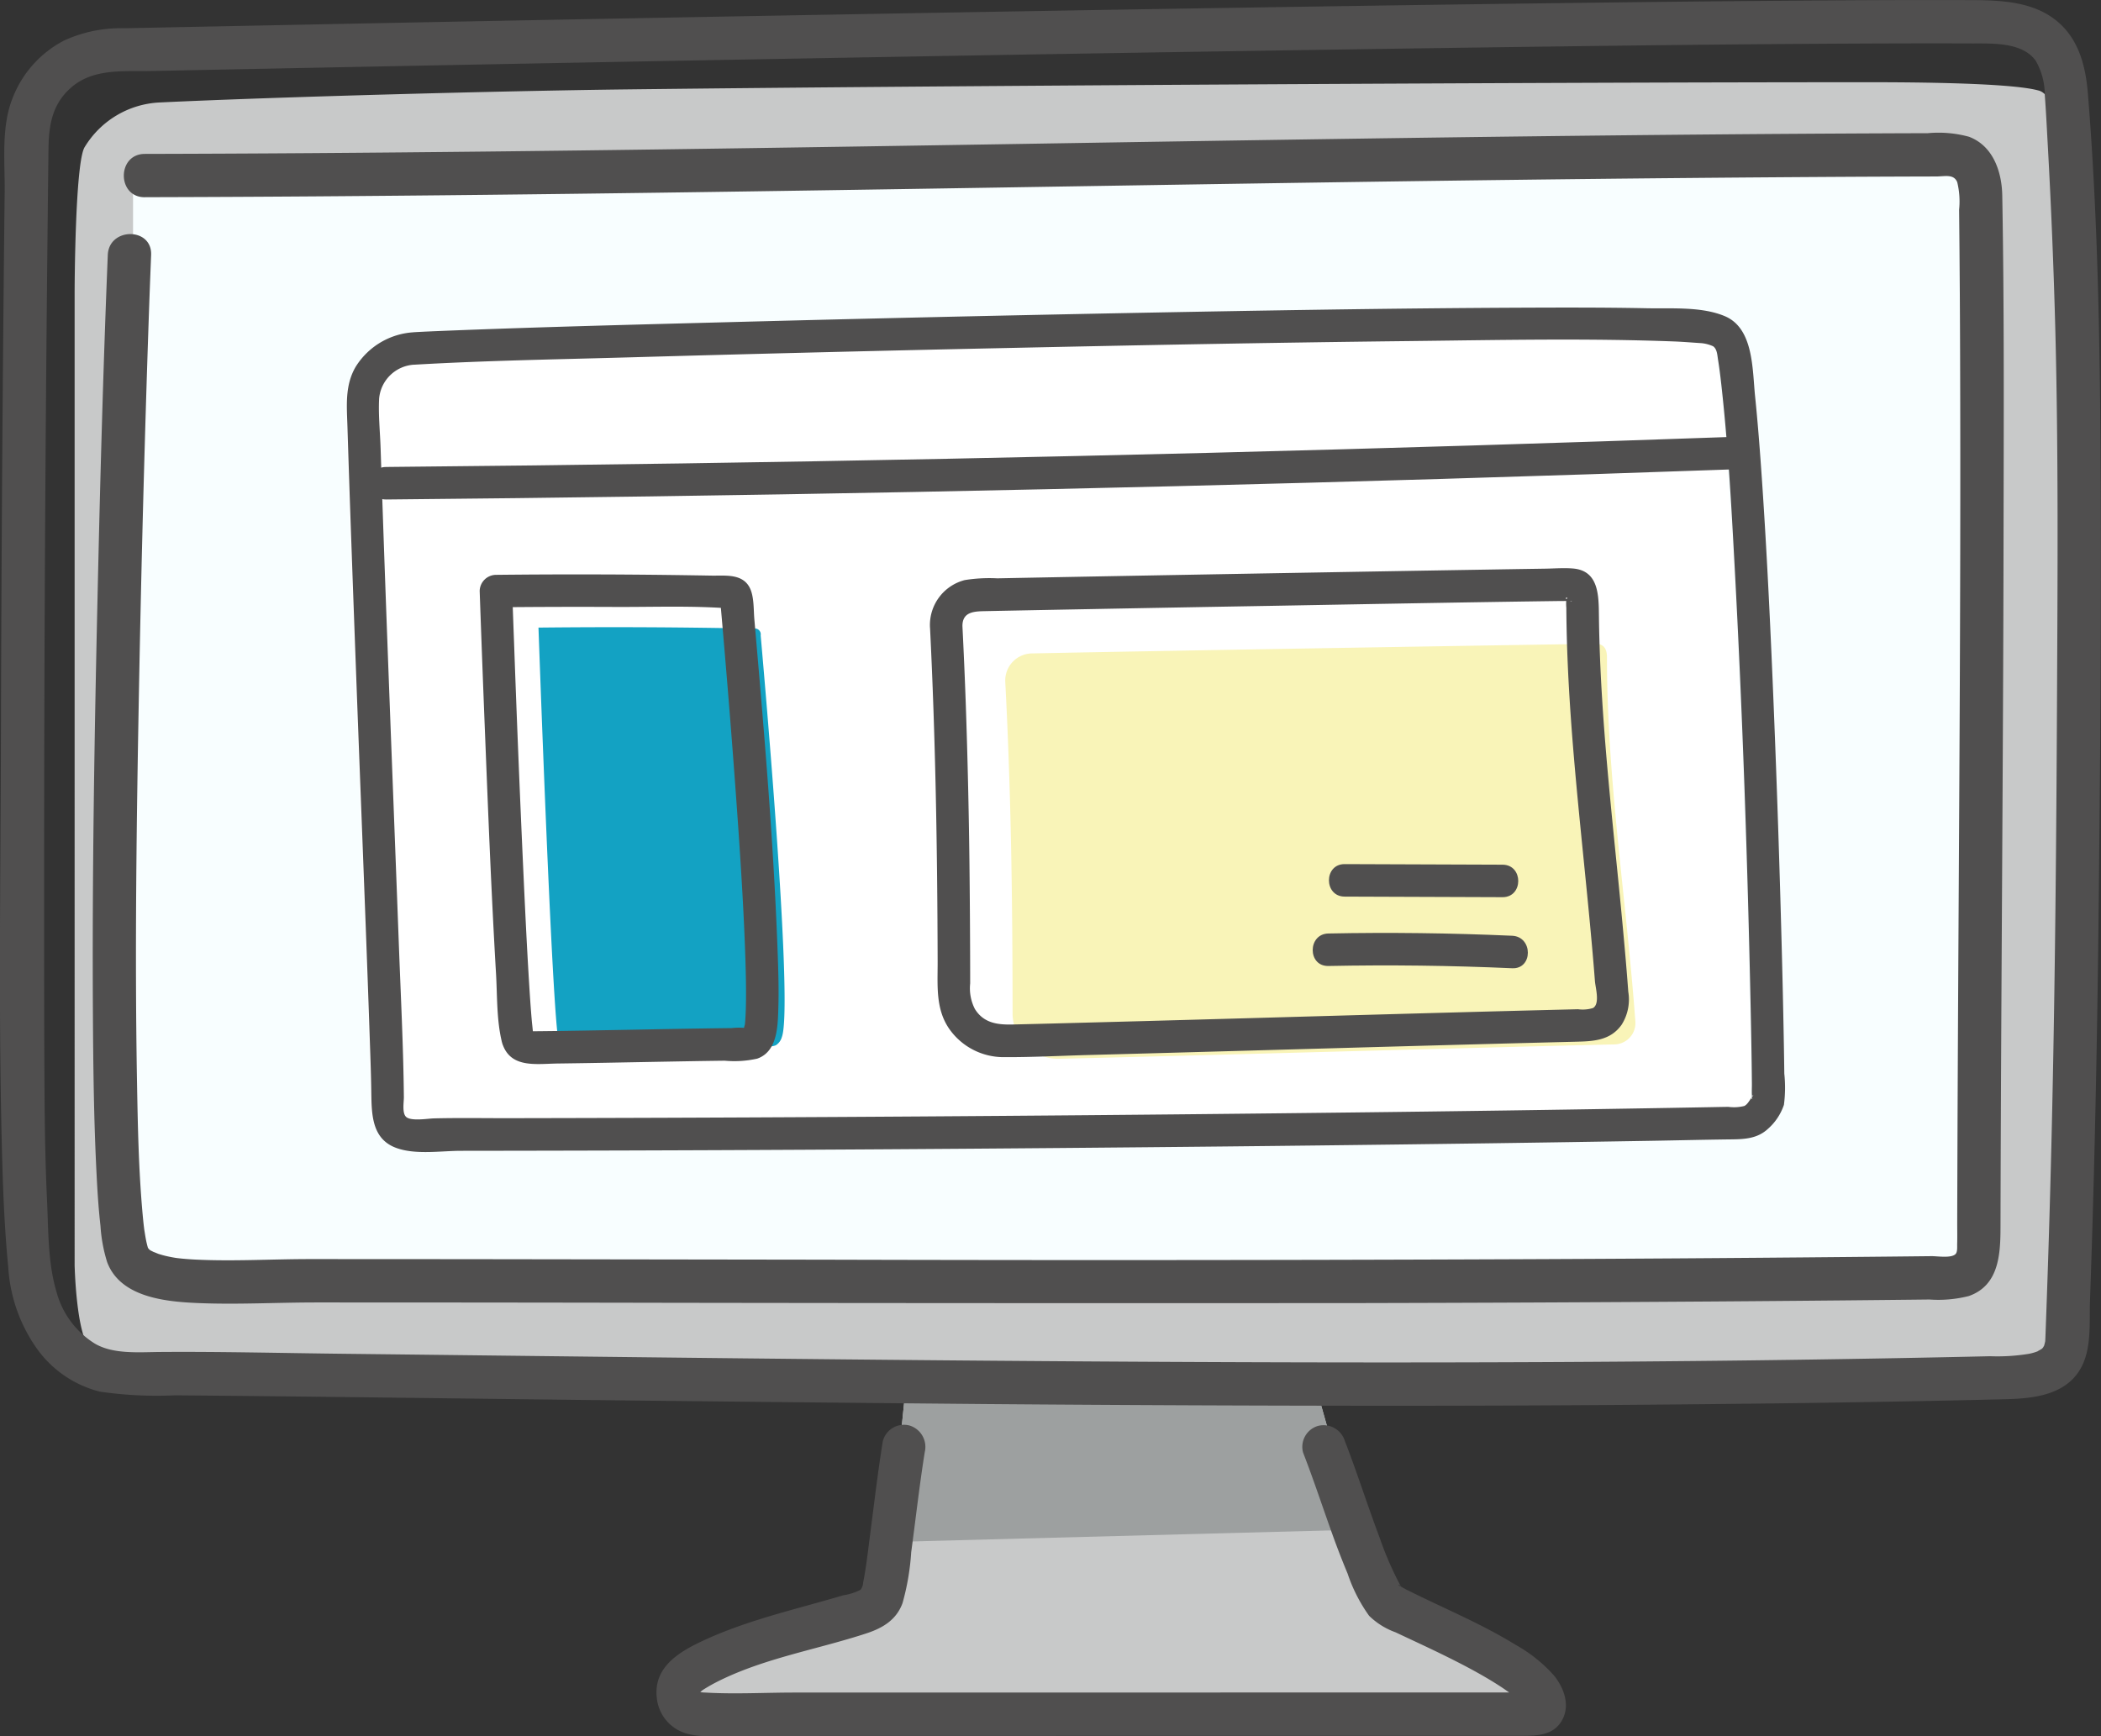
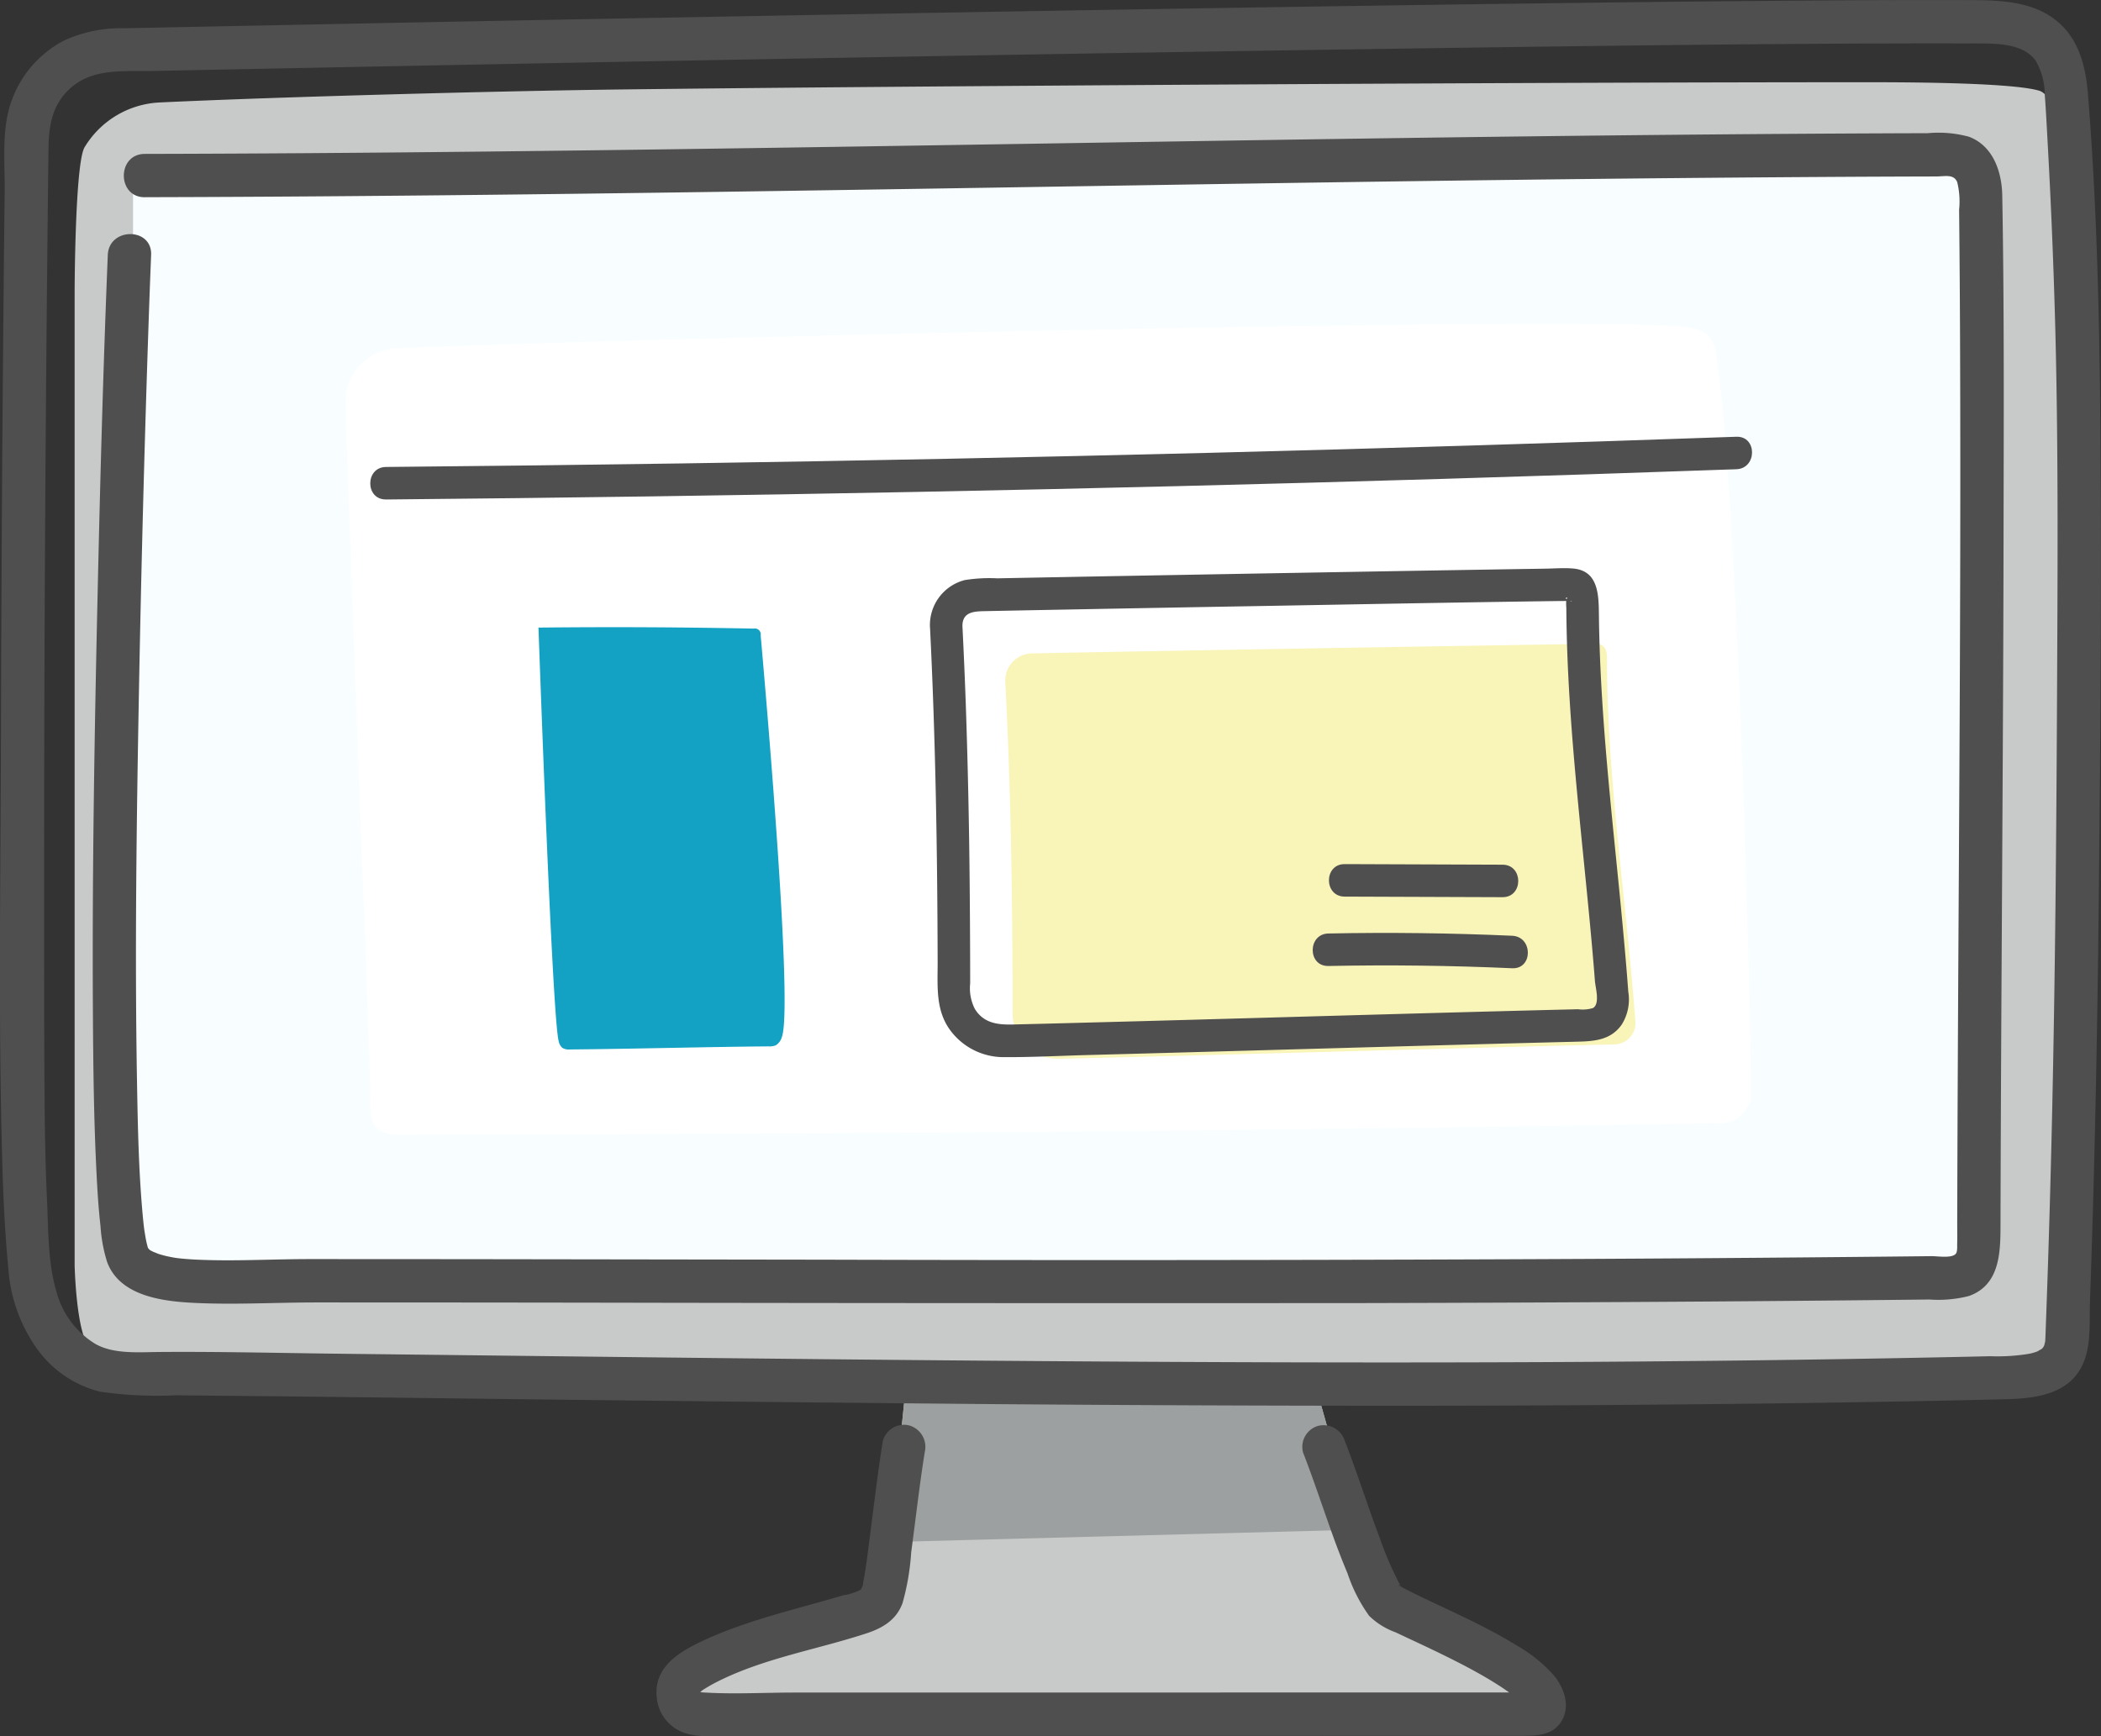
<svg xmlns="http://www.w3.org/2000/svg" width="242.423" height="200.371" viewBox="0 0 242.423 200.371">
  <rect x="0" y="0" width="242.423" height="200.371" fill="#333333" stroke="none" />
  <g id="介面插畫" transform="translate(-277.509 -647.143)">
    <path id="Path_200" data-name="Path 200" d="M382.727,801.626c-.928,5.764-2.224,22.684-3.152,28.448a3.134,3.134,0,0,1-2.757,3.164c-5.509,1.78-15.606,3.836-20.2,7.284a2.605,2.605,0,0,0-.142,3.779,4.066,4.066,0,0,0,2.773.684l95.008-.021a1.8,1.8,0,0,0,1.025-.208c.722-.495.357-1.626-.14-2.347-2.715-3.939-16.963-9.461-17.664-10.268a7.991,7.991,0,0,1-1.14-1.942c-2.681-5.834-6.165-21.492-8.5-27.468" fill="#c8c9c9" />
    <path id="Path_201" data-name="Path 201" d="M380.21,825.095c.828-7.479,1.787-18.931,2.517-23.469l45.11,1.105c1.7,4.355,4.017,13.853,6.184,20.943" fill="#9da0a0" />
    <path id="Path_202" data-name="Path 202" d="M514.083,802.731c-.54,2.111-6.443,2.3-8.338,2.54-4.6.579-156.441-.792-203.153-.792-3.626,0-12.142.8-14.705-1.767-1.588-1.587-1.767-9.533-1.767-9.533V680.761s.036-15.018,1.178-16.674a10.7,10.7,0,0,1,8.576-5.117c14.076-.668,39.976-1.344,53.779-1.509,35.345-.424,106.16-.828,143.007-.828,3.5,0,16.78-.014,20.134.975,6.056,1.785,4.307,52.564,4.307,52.564S519.338,782.182,514.083,802.731Z" fill="#c8c9c9" />
    <g id="Group_296" data-name="Group 296">
      <path id="Path_203" data-name="Path 203" d="M505.276,652.153c2.311.015,5.637-.109,7.138,2.022a7.976,7.976,0,0,1,1.034,3.973c.144,1.879.233,3.764.338,5.646q.6,10.8.881,21.614c.358,14.211.257,28.428.189,42.642-.077,16.019-.216,32.039-.574,48.054q-.27,12.06-.718,24.114c-.019.5-.032,1-.057,1.494s.006.137.024.024a5.948,5.948,0,0,1-.144.634c-.174.63.244-.392-.075.162a.725.725,0,0,1-.279.313c-.011.009-.684.373-.283.192a5.928,5.928,0,0,1-1.1.333,22.412,22.412,0,0,1-4.515.284q-2.85.066-5.7.124c-30.6.629-61.2.681-91.8.515-30.827-.166-61.652-.569-92.478-.92-7.041-.08-14.09-.26-21.131-.209-2.462.017-5.4.286-7.533-.942a10.092,10.092,0,0,1-4.46-5.978c-1.012-3.376-.935-7.158-1.1-10.651-.178-3.825-.25-7.655-.28-11.484-.061-8.114-.05-16.23-.052-24.345q-.006-24.489.16-48.977.084-12.244.21-24.488.061-6,.134-11.994c.033-2.773.445-5.2,2.661-7.1,2.563-2.2,6.043-1.8,9.194-1.868l8.989-.182q11.464-.23,22.929-.453,29.3-.569,58.6-1.085,30.924-.541,61.85-.982c16.559-.227,33.119-.441,49.68-.483q4.133-.011,8.266.005c3.218.013,3.222-4.987,0-5-6.517-.029-13.034.006-19.551.053q-12.933.093-25.865.262-15.1.186-30.195.419-16.037.243-32.073.517-15.977.272-31.952.564-14.846.27-29.69.555-12.7.244-25.4.5-9.351.186-18.7.377a15.71,15.71,0,0,0-6.938,1.412,12.591,12.591,0,0,0-5.961,6.681c-1.322,3.342-.862,7.295-.9,10.814q-.072,6.246-.131,12.493-.237,24.988-.3,49.977c-.039,16.567-.318,33.178.161,49.74.115,3.972.3,7.947.685,11.9a18.152,18.152,0,0,0,3.1,9.066,12.771,12.771,0,0,0,7.456,5.252,45.417,45.417,0,0,0,8.661.428c15.418.126,30.835.344,46.253.523q23.676.273,47.353.484,23.905.192,47.812.2,23.457-.01,46.912-.324c7.645-.111,15.291-.242,22.934-.436,2.733-.069,5.982-.354,7.927-2.546,2.113-2.381,1.685-5.875,1.79-8.827.581-16.31.882-32.628,1.042-48.947.153-15.651.277-31.307.187-46.959-.082-14.443-.3-28.981-1.47-43.382-.283-3.468-1.188-6.788-4.206-8.851-2.576-1.761-5.934-1.926-8.95-1.946C502.058,647.13,502.055,652.13,505.276,652.153Z" fill="#504f4f" />
    </g>
    <path id="Path_204" data-name="Path 204" d="M505.359,794.062H292.86V668.626L504.991,666.1Z" fill="#f8feff" />
    <g id="Group_297" data-name="Group 297">
      <path id="Path_205" data-name="Path 205" d="M294.22,669.9c26.178-.06,52.354-.4,78.528-.8,26.423-.4,52.845-.875,79.268-1.2q19.605-.245,39.212-.356,4.839-.024,9.678-.036c1,0,2.051-.322,2.44.67a9.391,9.391,0,0,1,.214,3.167q.1,9.579.121,19.159c.08,26.043-.138,52.086-.266,78.129q-.048,9.825-.074,19.648c0,.8.019,1.611-.005,2.414-.009.306.051.91-.178,1.157-.487.524-2.109.246-2.774.254q-4.971.055-9.943.1-19.785.189-39.57.261-39.219.156-78.439.045-19.566-.028-39.133-.056-10.023-.01-20.046-.012c-4.415,0-8.887.277-13.3.052-.78-.04-1.751-.123-2.232-.2-.441-.073-.881-.16-1.314-.273-.2-.053-.4-.111-.605-.176-.107-.034-.839-.355-.391-.135-.148-.073-1.081-.541-.559-.289a1.3,1.3,0,0,1-.281-.272c.385.594,0-.032,0-.03s.054.168.037.115c-.012-.037-.026-.074-.036-.111-.033-.125-.072-.249-.1-.375-.143-.56-.222-1.132-.315-1.7-.1-.61.073.669,0,.025-.02-.192-.046-.384-.068-.577-.047-.423-.088-.846-.127-1.27-.456-5.052-.554-10.142-.643-15.211-.268-15.17-.05-30.35.231-45.518q.4-21.495,1.135-42.983.121-3.474.262-6.948c.131-3.217-4.869-3.211-5,0-.537,13.136-.887,26.282-1.182,39.425-.361,16.068-.632,32.143-.535,48.216.037,6.114.108,12.233.417,18.341.1,2.024.226,4.052.456,6.067a17.645,17.645,0,0,0,.771,4.18c1.513,4.04,6.679,4.557,10.379,4.717,4.561.2,9.177-.066,13.742-.066q20.442,0,40.883.041,39.837.061,79.673.032,20.163-.043,40.326-.182,10.263-.072,20.525-.179,2.364-.024,4.729-.051a14.284,14.284,0,0,0,4.548-.4c3.482-1.223,3.65-4.813,3.657-7.942.059-26.589.311-53.178.352-79.768.021-13.094.085-26.2-.149-39.289-.05-2.747-1.051-5.739-3.845-6.787a13.367,13.367,0,0,0-4.758-.409q-2.661.006-5.321.018-9.954.042-19.908.129c-26.867.232-53.731.677-80.6,1.109-26.837.431-53.675.854-80.515,1.043q-9.69.068-19.38.091c-3.217.008-3.223,5.008,0,5Z" fill="#504f4f" />
    </g>
    <g id="Group_298" data-name="Group 298">
      <path id="Path_206" data-name="Path 206" d="M379.378,813.413c-.6,3.733-1.035,7.486-1.523,11.233-.222,1.707-.416,3.436-.751,5.125a1.476,1.476,0,0,1-.3.834,6.365,6.365,0,0,1-2,.639c-5.508,1.639-11.184,2.871-16.4,5.345-2.676,1.269-5.461,3.02-5.119,6.4a4.763,4.763,0,0,0,2.538,3.848c1.706.88,3.811.644,5.666.644l22.458-.006,46.555-.01,22.421-.005c1.852,0,3.856.011,4.854-1.859.917-1.717.173-3.691-.954-5.092a17.04,17.04,0,0,0-4.447-3.556c-4.017-2.481-8.388-4.251-12.592-6.368-.246-.123-.485-.279-.735-.39-.01-.005-.195-.119-.193-.123.146-.227.734.906.149-.124a38.359,38.359,0,0,1-2.3-5.337c-1.4-3.7-2.587-7.483-4.021-11.175a2.575,2.575,0,0,0-3.076-1.746,2.519,2.519,0,0,0-1.746,3.076c1.236,3.18,2.293,6.421,3.452,9.629q.79,2.193,1.688,4.343a18.267,18.267,0,0,0,2.483,4.873,8.446,8.446,0,0,0,3.039,1.9c1.754.828,3.517,1.637,5.259,2.489,2.064,1.01,4.116,2.062,6.072,3.27.37.229.737.463,1.1.707.2.137.4.28.606.421.037.026.648.5.23.167.271.218.536.443.786.684.135.131.261.269.392.4.077.085.152.173.224.263q-.375-.5-.038.007l.006-.032q.277,1.387,1.108-1.429a3.479,3.479,0,0,0-1.116,0h-2.466l-5.43,0-10.567,0-43.717.01-21.79,0c-3.413,0-6.885.2-10.292,0a4.416,4.416,0,0,1-.8-.09c-.223-.037.194.235.182.234s.03-.39-.1-.139c-.087.166.326-.234.387-.275q.361-.235.735-.451c.532-.31,1.081-.591,1.638-.854,5.245-2.486,11.073-3.456,16.557-5.258,1.88-.618,3.448-1.552,4.158-3.492a28.316,28.316,0,0,0,1-5.871c.52-3.849.951-7.708,1.562-11.544a2.577,2.577,0,0,0-1.746-3.075,2.519,2.519,0,0,0-3.075,1.746Z" fill="#504f4f" />
    </g>
    <path id="Path_207" data-name="Path 207" d="M323.322,687.359a6.1,6.1,0,0,0-5.942,6.095c.719,24.252,2.711,71.687,2.85,79.928.033,1.995-.156,3.631,1.469,4.414.981.474,3.535.28,4.638.279,45.608-.029,103.385-.469,148.984-1.321a4.162,4.162,0,0,0,2.708-.543,5.864,5.864,0,0,0,1.508-2.068c-.03-14.136-1.708-71.937-4-86.036a3.872,3.872,0,0,0-.846-2.182,4.31,4.31,0,0,0-2.318-.968C464.146,683.353,336.6,686.583,323.322,687.359Z" fill="#fff" />
    <g id="Group_299" data-name="Group 299">
-       <path id="Path_208" data-name="Path 208" d="M325.326,685.484a8.468,8.468,0,0,0-6.768,3.973c-1.272,2.147-1.035,4.521-.96,6.905q.213,6.8.458,13.6.551,15.482,1.152,30.962c.323,8.487.655,16.974.944,25.463.079,2.3.169,4.6.2,6.906.039,2.495.083,5.282,2.847,6.311,2.237.834,5.164.347,7.513.345q39.3-.037,78.6-.408,19.992-.184,39.983-.458,9.4-.132,18.807-.29c3.073-.052,6.147-.13,9.22-.164,1.543-.016,3-.11,4.19-1.223a6.4,6.4,0,0,0,1.835-2.764,15.35,15.35,0,0,0,.043-3.6q-.025-2.09-.065-4.179-.1-5.471-.247-10.939-.355-13.494-.9-26.983c-.356-8.755-.762-17.512-1.356-26.255-.223-3.281-.47-6.562-.805-9.833-.317-3.1-.16-7.817-3.486-9.222-2.671-1.128-6.143-.86-8.978-.915-4.968-.1-9.939-.086-14.908-.064-14.716.068-29.431.321-44.144.6q-23.793.457-47.581,1.086c-10.74.283-21.483.551-32.219.984-1.125.046-2.25.092-3.374.157-2.4.139-2.415,3.89,0,3.75,8.23-.478,16.49-.611,24.73-.844q22.051-.625,44.107-1.091c15.309-.329,30.619-.619,45.93-.791,10.177-.115,20.39-.34,30.564.043,1.071.04,2.135.134,3.2.2.371.024-.569-.146-.011,0a4.16,4.16,0,0,1,1.337.362c.463.339.472,1.012.561,1.546.039.235.073.471.108.706.018.127.117.86.049.345.084.633.159,1.267.23,1.9.77,6.9,1.147,13.842,1.521,20.769.919,17.06,1.5,34.145,1.858,51.226.061,2.872.115,5.744.141,8.617.005.464-.032.946.01,1.408a2.291,2.291,0,0,0,0,.381c-.3-.158.511-.924-.062-.173-.242.316-.455.762-.826.943a4.876,4.876,0,0,1-1.848.1c-.661.01-1.321.024-1.982.036l-4.815.086q-18.765.324-37.531.538-39.18.462-78.363.6-9.15.033-18.3.048c-2.782,0-5.57-.046-8.351.023-.728.019-2.571.341-3.184-.146-.524-.414-.285-1.734-.291-2.318-.056-5.792-.355-11.589-.57-17.377-.713-19.164-1.493-38.326-2.114-57.494-.061-1.9-.272-3.86-.169-5.756a4.3,4.3,0,0,1,4.067-3.89C327.713,689.033,327.734,685.282,325.326,685.484Z" fill="#504f4f" />
-     </g>
+       </g>
    <g id="Group_300" data-name="Group 300">
      <path id="Path_209" data-name="Path 209" d="M322.046,704.785q30.47-.277,60.936-.869,30.342-.591,60.677-1.5,17.1-.512,34.2-1.122c2.406-.086,2.418-3.836,0-3.75q-30.455,1.087-60.92,1.859-30.337.766-60.681,1.219-17.107.255-34.215.41c-2.412.022-2.418,3.772,0,3.75Z" fill="#504f4f" />
    </g>
    <path id="Path_210" data-name="Path 210" d="M341.967,767.268a1.392,1.392,0,0,0,.418.792,1.429,1.429,0,0,0,.894.192c7.007-.057,15.939-.3,22.946-.355a1.782,1.782,0,0,0,.815-.135,1.634,1.634,0,0,0,.682-.939c1.294-3.435-1.734-38.308-2.443-46.356a.678.678,0,0,0-.807-.782c-8.543-.167-16.286-.206-24.831-.117C339.641,719.568,341.213,764.437,341.967,767.268Z" fill="#13a2c3" />
    <g id="Group_301" data-name="Group 301">
-       <path id="Path_211" data-name="Path 211" d="M335.44,767.468c.908,3,3.893,2.441,6.418,2.407q3.846-.051,7.692-.128,4.021-.075,8.043-.146,1.766-.029,3.533-.051a12.057,12.057,0,0,0,3.754-.237c2.286-.8,2.365-3.6,2.431-5.616.078-2.366,0-4.739-.089-7.1-.475-12.7-1.576-25.375-2.676-38.028-.1-1.177-.007-2.769-.63-3.78-.9-1.461-2.807-1.193-4.282-1.219q-2.415-.042-4.83-.073-10.036-.125-20.072-.016a1.9,1.9,0,0,0-1.875,1.875q.293,8.364.628,16.726c.363,9.137.722,18.277,1.257,27.405.152,2.582.056,5.459.7,7.984.6,2.338,4.213,1.347,3.616-1-.025-.1-.041-.2-.06-.3-.094-.514.028.352-.005-.024-.041-.468-.1-.936-.139-1.405-.122-1.414-.213-2.831-.3-4.248-.254-4.146-.452-8.295-.642-12.445q-.611-13.343-1.086-26.692-.113-3-.218-6.007l-1.875,1.875q6.836-.07,13.672-.04c4.478.022,9.064-.169,13.528.193l-.946-.256c-.284-.125-.314-1.206-.36-.5a3.1,3.1,0,0,0,.04.449c.03.338.059.676.089,1.015q.111,1.272.22,2.546.27,3.152.528,6.3.645,7.878,1.193,15.764c.341,5.012.655,10.028.816,15.048.059,1.831.1,3.665.062,5.5-.015.625-.044,1.249-.092,1.872-.009.123-.026.245-.037.367-.009.092.1-.478.01-.088a1.725,1.725,0,0,0-.109.49.8.8,0,0,0-.035.1c-.092-.078.9-.061.188-.214a7.711,7.711,0,0,0-1.57.015q-1.639.018-3.28.044-3.454.052-6.907.121-3.371.063-6.741.121-1.674.028-3.348.051l-1.613.019-.593.006-.585.005q-.518-.057.194.314C338.36,764.167,334.74,765.149,335.44,767.468Z" fill="#504f4f" />
-     </g>
+       </g>
    <path id="Path_212" data-name="Path 212" d="M393.5,725.787c.682,13.02.836,25.255.846,38.405a5.242,5.242,0,0,0,5.456,5.132c14.319-.316,50.253-1.351,63.941-1.652a2.469,2.469,0,0,0,2.465-2.609c-1.061-14.356-3.28-27.953-3.28-42.071,0-1.563-.972-1.543-1.408-1.543-2.252,0-51.576.823-64.9,1.1A3.126,3.126,0,0,0,393.5,725.787Z" fill="#f9f4b8" />
    <g id="Group_302" data-name="Group 302">
      <path id="Path_213" data-name="Path 213" d="M384.81,719.375c.645,12.914.855,25.842.889,38.771.007,2.733-.271,5.513,1.421,7.847a7.649,7.649,0,0,0,6.23,3.146c3.256.017,6.526-.16,9.781-.247,17.1-.453,34.2-.966,51.309-1.409q2.363-.061,4.725-.119c2.081-.05,4.122-.079,5.457-1.969a5.443,5.443,0,0,0,.766-3.8q-.182-2.451-.4-4.9c-.284-3.228-.6-6.454-.927-9.679-.639-6.376-1.291-12.753-1.687-19.149-.2-3.2-.334-6.413-.373-9.623-.028-2.329.01-5.239-2.985-5.493-1.042-.088-2.12,0-3.163.017q-3.333.05-6.666.106-10.245.168-20.491.349-11.387.2-22.773.408-4.76.087-9.518.179-1.906.036-3.814.075a17.911,17.911,0,0,0-3.764.2,5.351,5.351,0,0,0-4.018,5.3c.006,2.413,3.756,2.418,3.75,0,0-1.622,1.308-1.688,2.572-1.714q1.637-.035,3.274-.066,4.159-.082,8.32-.159,10.513-.2,21.027-.38c11.179-.2,22.359-.411,33.538-.563.394-.005.79,0,1.184-.013a1.259,1.259,0,0,0,.151,0c.038-.007.243.015.248.005-.069.165-.481-.241-.487-.241-.6-.014.247-.334-.147.058a5.387,5.387,0,0,0,0,.97q.007,1.209.033,2.419c.127,6.085.583,12.157,1.144,18.216.557,6.021,1.214,12.032,1.754,18.055q.2,2.2.37,4.4c.059.751.608,2.612-.224,3.1a4.061,4.061,0,0,1-1.735.139l-2.2.054c-15.981.4-31.96.879-47.941,1.315q-5.379.145-10.757.285-2.156.055-4.311.107c-1.77.042-3.368-.154-4.382-1.8a5.25,5.25,0,0,1-.538-2.937q0-2.469-.013-4.937-.02-4.615-.074-9.23-.109-9.024-.419-18.044-.16-4.52-.388-9.037C388.44,716.974,384.689,716.959,384.81,719.375Z" fill="#504f4f" />
    </g>
    <g id="Group_303" data-name="Group 303">
      <path id="Path_214" data-name="Path 214" d="M432.66,750.613l18.221.067c2.413.008,2.416-3.741,0-3.75l-18.221-.067c-2.414-.009-2.417,3.741,0,3.75Z" fill="#504f4f" />
    </g>
    <g id="Group_304" data-name="Group 304">
      <path id="Path_215" data-name="Path 215" d="M430.785,758.62q10.605-.213,21.208.261c2.413.108,2.407-3.642,0-3.75q-10.6-.473-21.208-.261c-2.41.048-2.418,3.8,0,3.75Z" fill="#504f4f" />
    </g>
  </g>
</svg>